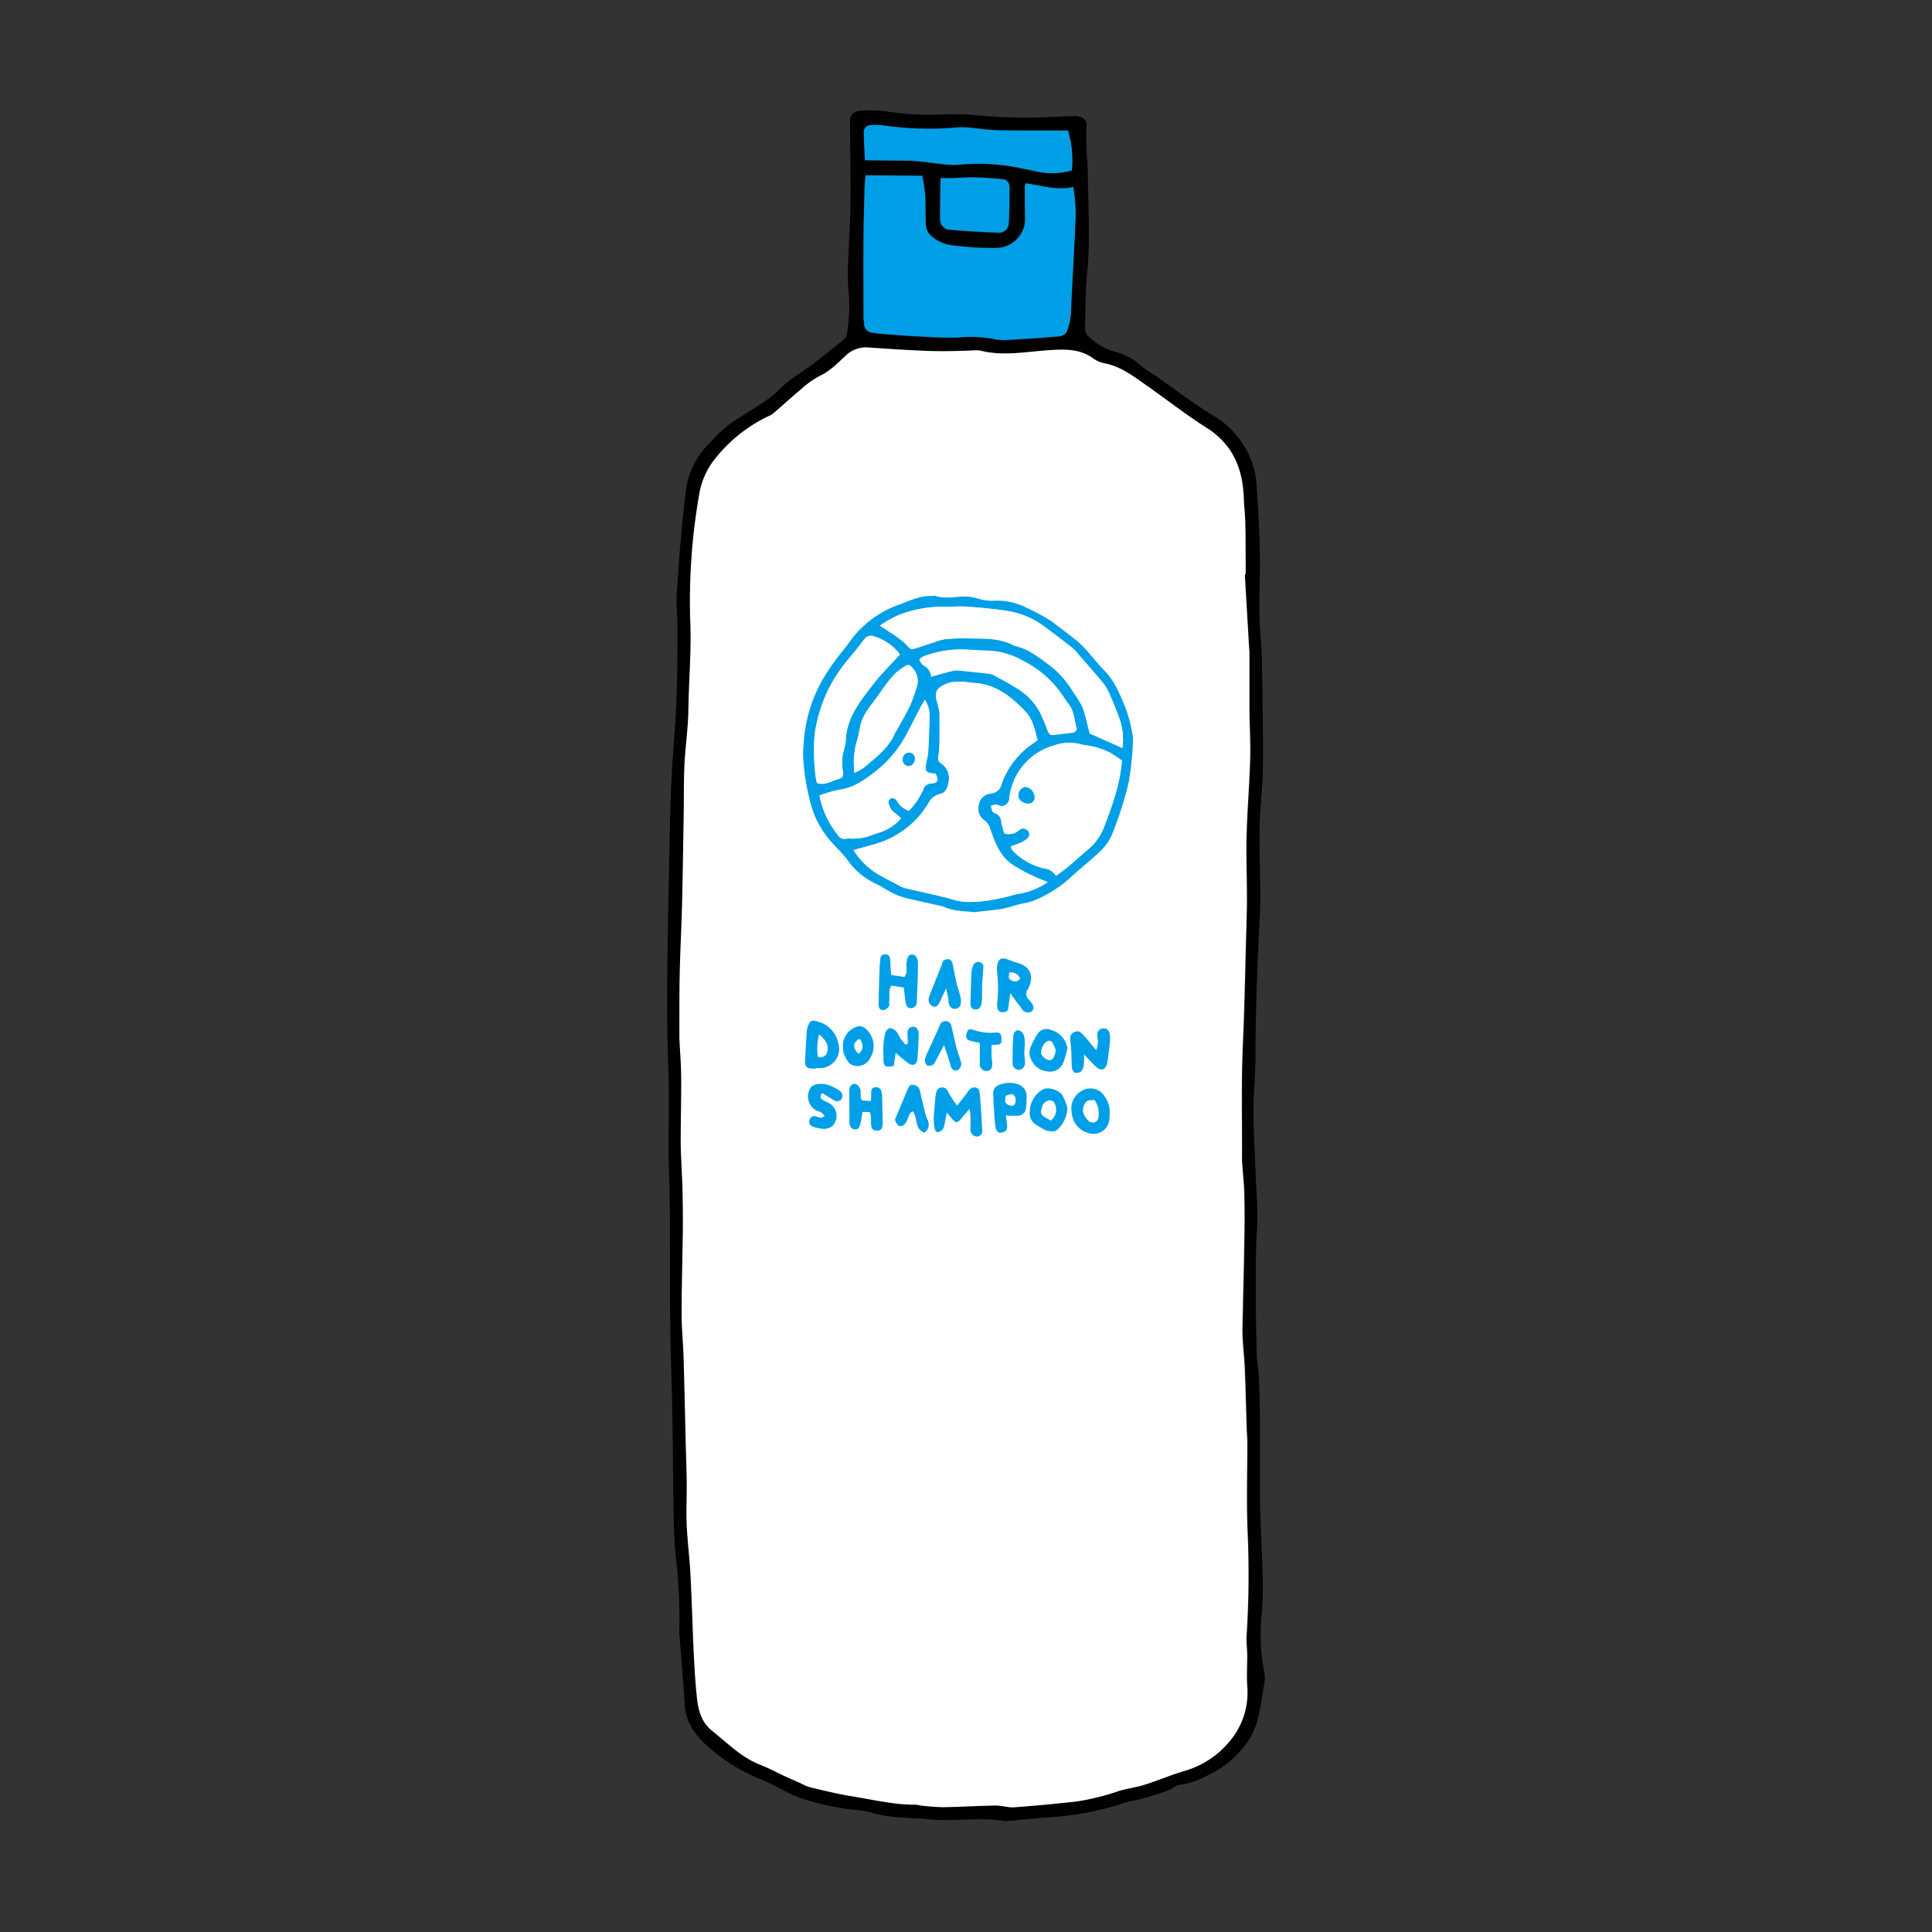
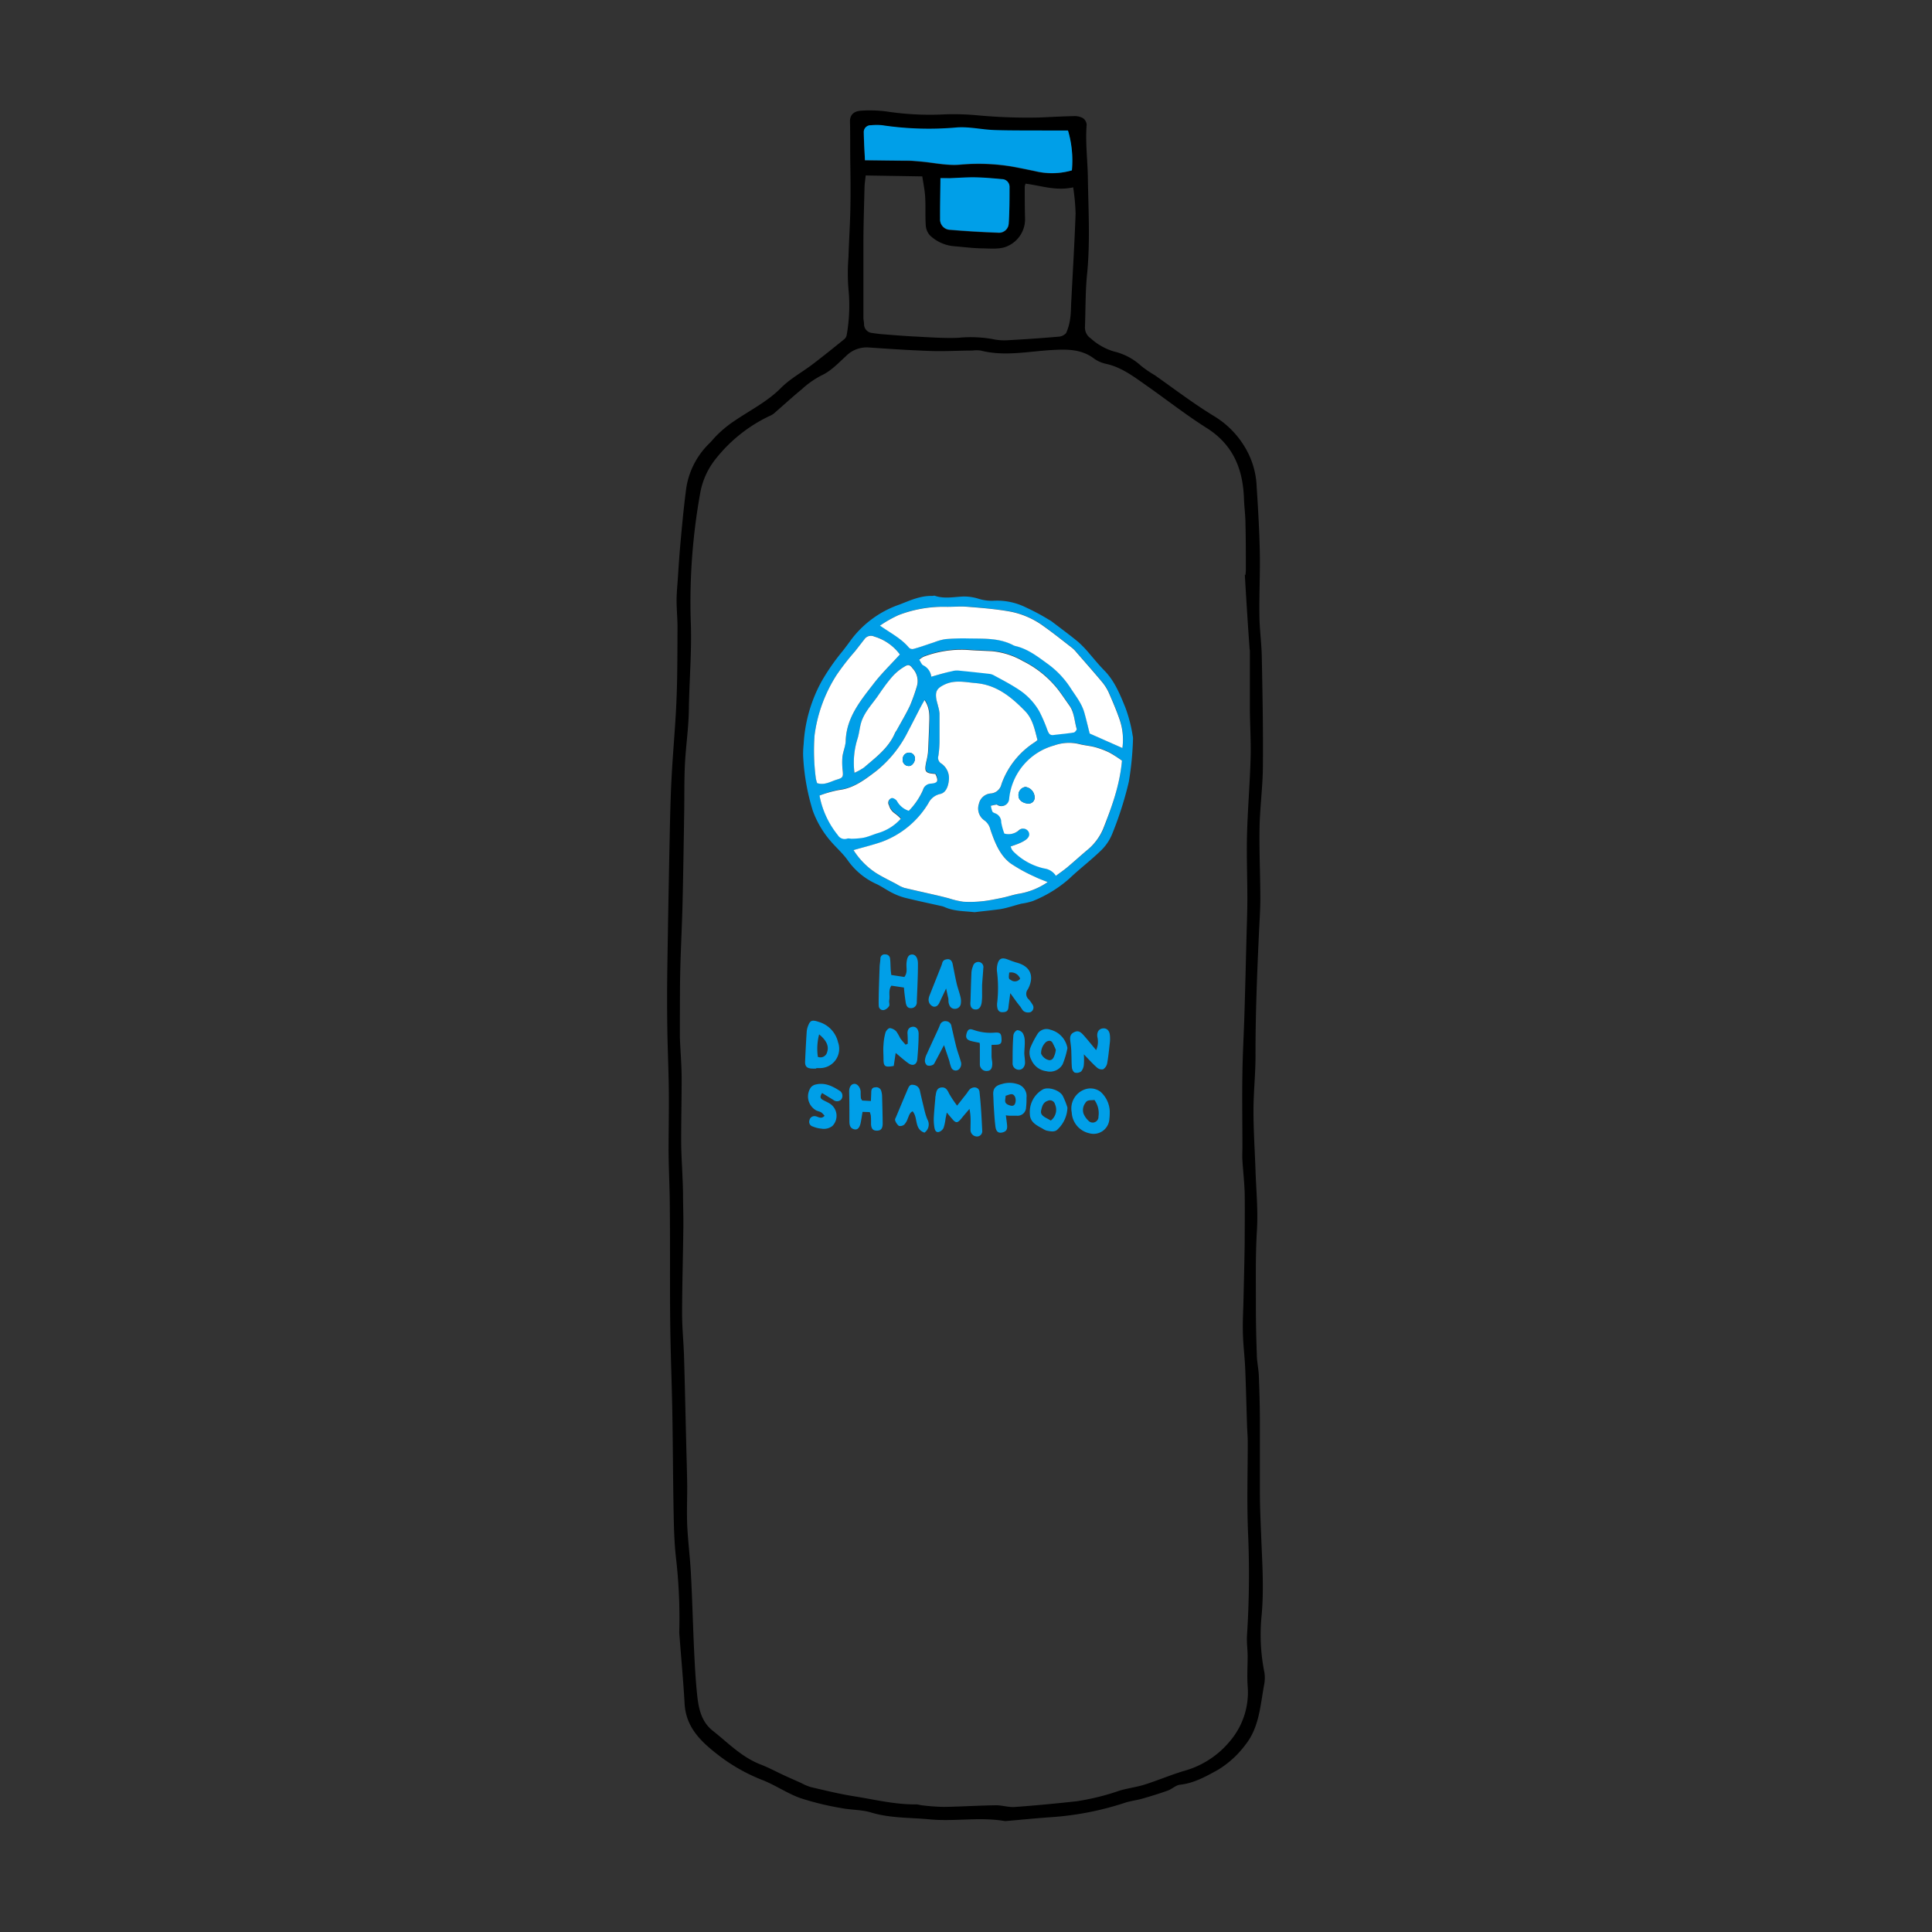
<svg xmlns="http://www.w3.org/2000/svg" id="レイヤー_1" data-name="レイヤー 1" viewBox="0 0 400 400">
  <rect x="0" y="0" width="400" height="400" fill="#333333" stroke="none" />
  <defs>
    <style>.cls-1{fill:#fff;}.cls-2{fill:#009fe8;}</style>
  </defs>
  <path d="M140.63,338a108,108,0,0,0-.7-15.68c-.34-3.14-.41-6.3-.47-9.46-.13-6.76-.14-13.51-.26-20.27-.11-6.24-.37-12.48-.44-18.71-.09-7.83,0-15.66-.08-23.49,0-4-.23-8-.26-12.07,0-4.22.1-8.45.05-12.68s-.25-8.48-.31-12.72q-.09-6.13,0-12.27.21-13.89.5-27.77c.08-4,.17-7.89.38-11.83.27-5.22.77-10.44,1-15.66s.2-10.33.23-15.5c0-1.86-.19-3.72-.19-5.59,0-1.42.14-2.84.24-4.26.18-2.65.34-5.29.59-7.93.31-3.43.63-6.85,1.07-10.26a16.36,16.36,0,0,1,4.88-10.05c.41-.39.76-.84,1.15-1.26A23.69,23.69,0,0,1,152.27,87c3.18-2.15,6.64-3.88,9.42-6.68,1.9-1.92,4.38-3.25,6.55-4.9s4.4-3.45,6.58-5.21a1.49,1.49,0,0,0,.49-.91,34.78,34.78,0,0,0,.36-9.4,40.13,40.13,0,0,1,0-6.67c.09-3.23.31-6.45.38-9.68s.05-6.3,0-9.45,0-6-.07-9c0-1.29.75-2.11,2.41-2.19a26.92,26.92,0,0,1,5.16.17,59.78,59.78,0,0,0,12,.6,52.77,52.77,0,0,1,6.88.2,113.71,113.71,0,0,0,12.65.45c2.43-.1,4.86-.24,7.29-.29a3.53,3.53,0,0,1,1.83.41,1.81,1.81,0,0,1,.78,1.37c-.29,3.65.19,7.28.25,10.92.1,6.66.5,13.33-.16,20-.37,3.63-.3,7.3-.44,10.95a2.69,2.69,0,0,0,1.2,2.37,12.31,12.31,0,0,0,4.81,2.71,12.63,12.63,0,0,1,5.64,3,24.62,24.62,0,0,0,2.85,1.94c4,2.82,8,5.87,12.19,8.42a18.7,18.7,0,0,1,7.25,8,17.06,17.06,0,0,1,1.61,6.66c.29,4.5.56,9,.65,13.5.09,4.3-.14,8.6-.08,12.9,0,2.94.44,5.87.49,8.8.15,7.47.29,14.93.23,22.4,0,4.3-.61,8.59-.69,12.9-.09,4.88.15,9.77.16,14.65,0,2.44-.18,4.88-.29,7.32-.39,8.47-.73,16.93-.71,25.41,0,3.8-.43,7.59-.42,11.39,0,4.09.28,8.19.42,12.28s.55,8.27.29,12.45c-.32,5.29-.2,10.6-.21,15.91,0,3.22.07,6.44.19,9.66,0,1.49.36,3,.42,4.48.12,3,.2,6,.22,9,0,5,0,10.05,0,15.08,0,3,.14,6,.26,9,.22,5.67.62,11.33.05,17a39.63,39.63,0,0,0,.62,11.34,7.4,7.4,0,0,1-.06,2.57c-.79,4.28-1,8.79-3.86,12.39a20,20,0,0,1-5.84,5.29c-2.48,1.35-4.85,2.69-7.73,3-.87.1-1.63.89-2.51,1.21-1.73.62-3.5,1.16-5.27,1.67-1.17.34-2.4.46-3.56.84a62.27,62.27,0,0,1-15.35,3c-3.07.21-6.14.52-9.21.79a1.56,1.56,0,0,1-.43,0c-5.14-.88-10.33.15-15.47-.34-4-.39-8.17-.21-12.16-1.43-2-.6-4.13-.5-6.16-.91a58.19,58.19,0,0,1-8.52-2.08c-2.74-1-5.2-2.72-7.92-3.77a36.84,36.84,0,0,1-9.24-5.3c-3.46-2.7-6.48-5.63-6.75-10.45S141,343,140.63,338ZM257.73,119h.15c0-.36.07-.72.06-1.08,0-3.16,0-6.32-.08-9.48,0-1.72-.25-3.44-.31-5.16-.2-6.16-2.24-11.22-7.74-14.68-4.3-2.72-8.31-5.88-12.48-8.8-2.58-1.81-5.1-3.75-8.29-4.46a6.77,6.77,0,0,1-2.56-1.12c-2.64-2-5.72-1.92-8.69-1.75-4.92.28-9.8,1.37-14.74.11a6.6,6.6,0,0,0-1.72,0c-2.86,0-5.74.19-8.6.09-4.29-.15-8.58-.43-12.86-.73a6,6,0,0,0-4.68,1.75c-1.63,1.48-3.11,3.13-5.22,4.09a18.91,18.91,0,0,0-4,2.84c-2,1.63-3.88,3.38-5.83,5.06a4.56,4.56,0,0,1-.95.51,31.25,31.25,0,0,0-10.85,8.62,15.77,15.77,0,0,0-3.42,7.56A127.61,127.61,0,0,0,143,128.26c.28,6.28-.3,12.49-.38,18.74-.06,3.79-.64,7.58-.82,11.38-.16,3.37-.09,6.74-.15,10.11-.1,6.24-.19,12.48-.34,18.71-.11,4.46-.35,8.91-.46,13.36-.09,3.45-.07,6.9-.09,10.35,0,1.3,0,2.59,0,3.88.11,2.8.35,5.59.37,8.38,0,4.38-.11,8.75-.1,13.12,0,2.37.17,4.74.26,7.1.05,1.15.1,2.3.12,3.45,0,2.43.1,4.87.07,7.31-.07,6-.25,11.9-.26,17.84,0,2.94.31,5.87.4,8.8.18,6,.3,11.92.45,17.87.07,3,.17,6,.21,9,0,2.72-.11,5.44,0,8.15.16,3.36.6,6.71.77,10.07.28,5.24.41,10.48.65,15.72.15,3.08.31,6.17.63,9.24.29,2.8.83,5.59,3.24,7.49,3.18,2.51,6,5.49,9.94,7,1.66.64,3.24,1.5,4.86,2.25,1.17.54,2.34,1.05,3.51,1.57a10.2,10.2,0,0,0,2,.85c2.93.68,5.86,1.41,8.82,1.88,4.31.68,8.57,1.75,13,1.7.42,0,.84.17,1.27.2a42.54,42.54,0,0,0,4.49.32c3.59-.06,7.18-.29,10.77-.34,1.28,0,2.58.45,3.84.36,4.29-.31,8.57-.72,12.84-1.19a49.79,49.79,0,0,0,8.89-2.2c1.71-.51,3.52-.72,5.22-1.26,2.8-.89,5.51-2.06,8.32-2.88a18.75,18.75,0,0,0,9.22-6,15.57,15.57,0,0,0,3.75-11.56c-.14-2.08,0-4.09,0-6.14,0-1.44-.23-2.88-.13-4.31a197.26,197.26,0,0,0,.21-21.34c-.26-6.24-.05-12.5-.06-18.75,0-1.07-.1-2.15-.14-3.22-.13-4-.22-8-.39-12.05-.1-2.29-.39-4.57-.46-6.86-.07-2,0-4,.08-6,.1-4.38.22-8.75.28-13.13,0-3.37.05-6.74,0-10.12-.06-2.29-.33-4.57-.47-6.86-.06-.93,0-1.87,0-2.8,0-5.1-.09-10.2,0-15.3.05-4,.29-8,.41-12,.17-5.45.3-10.89.44-16.34.07-2.58.17-5.17.17-7.75,0-4.38-.18-8.77-.07-13.16.14-5.3.59-10.6.74-15.91.1-3.45-.13-6.9-.15-10.35,0-3.93,0-7.87,0-11.81,0-.14,0-.28-.05-.42Q258.17,126.68,257.73,119Zm-78.5-82.67c-.1.95-.22,1.72-.24,2.5-.09,3.65-.21,7.31-.23,11,0,5.31,0,10.62,0,15.93,0,.43.11.86.13,1.29a1.83,1.83,0,0,0,1.7,1.89c.71.11,1.42.2,2.14.26,2.21.17,4.42.36,6.64.47,3,.15,6,.39,9,.27a26.17,26.17,0,0,1,7.07.25,11.14,11.14,0,0,0,3,.26q5.35-.28,10.68-.74a2.25,2.25,0,0,0,1.61-.76,10.79,10.79,0,0,0,.84-3c.17-1.14.16-2.29.22-3.44.31-6.09.68-12.18.9-18.28a43.13,43.13,0,0,0-.5-5.44c-3.56.79-6.65-.36-9.85-.76a2.11,2.11,0,0,0-.18.61c0,2.15,0,4.29.06,6.44a6.08,6.08,0,0,1-3.63,5.88c-1.49.71-3.49.48-5.27.46s-3.84-.28-5.77-.44a8.24,8.24,0,0,1-5-2.23,3.44,3.44,0,0,1-.88-2.08c-.14-2,0-4-.13-6-.09-1.4-.39-2.79-.59-4.15Zm42.69-1a21.83,21.83,0,0,0-.8-8.19l-4.35,0c-3.64,0-7.29,0-10.92-.1-2.58-.09-5.17-.72-7.71-.54A64.93,64.93,0,0,1,182.69,26a11,11,0,0,0-2.37,0,1.4,1.4,0,0,0-1.48,1.52c0,1.84.15,3.67.24,5.71,3.21,0,6.14.05,9.08.09.85,0,1.71.11,2.56.18,2.64.24,5.31.85,7.91.65a42.32,42.32,0,0,1,10.9.38c1.6.29,3.18.62,4.77.95A14.73,14.73,0,0,0,221.92,35.27Zm-27.21,1.62c0,3-.09,5.69-.07,8.41a2.13,2.13,0,0,0,2.1,2.27c3.28.28,6.56.47,9.85.59a2,2,0,0,0,2.25-1.88c.17-2.49.16-5,.17-7.49a1.59,1.59,0,0,0-1.58-1.7c-1.84-.17-3.69-.34-5.53-.37s-3.55.12-5.33.18C196,36.92,195.46,36.89,194.71,36.89Z" />
-   <path class="cls-1" d="M257.73,119q.45,7.72.89,15.47c0,.14.05.28.05.42,0,3.94,0,7.88,0,11.81,0,3.45.25,6.9.15,10.35-.15,5.31-.6,10.61-.74,15.91-.11,4.39.07,8.78.07,13.16,0,2.58-.1,5.17-.17,7.75-.14,5.45-.27,10.89-.44,16.34-.12,4-.36,8-.41,12-.06,5.1,0,10.2,0,15.3,0,.93,0,1.87,0,2.8.14,2.29.41,4.57.47,6.86.09,3.38.08,6.75,0,10.12-.06,4.38-.18,8.75-.28,13.13,0,2-.15,4-.08,6,.07,2.29.36,4.57.46,6.86.17,4,.26,8,.39,12.05,0,1.07.13,2.15.14,3.22,0,6.25-.2,12.51.06,18.75a197.26,197.26,0,0,1-.21,21.34c-.1,1.43.15,2.87.13,4.31,0,2.05-.14,4.06,0,6.14a15.57,15.57,0,0,1-3.75,11.56,18.75,18.75,0,0,1-9.22,6c-2.81.82-5.52,2-8.32,2.88-1.7.54-3.51.75-5.22,1.26a49.79,49.79,0,0,1-8.89,2.2c-4.27.47-8.55.88-12.84,1.19-1.26.09-2.56-.38-3.84-.36-3.59.05-7.18.28-10.77.34a42.54,42.54,0,0,1-4.49-.32c-.43,0-.85-.2-1.27-.2-4.41.05-8.67-1-13-1.7-3-.47-5.89-1.2-8.82-1.88a10.2,10.2,0,0,1-2-.85c-1.17-.52-2.34-1-3.51-1.57-1.62-.75-3.2-1.61-4.86-2.25-3.9-1.51-6.76-4.49-9.94-7-2.41-1.9-3-4.69-3.24-7.49-.32-3.07-.48-6.16-.63-9.24-.24-5.24-.37-10.48-.65-15.72-.17-3.36-.61-6.71-.77-10.07-.13-2.71,0-5.43,0-8.15,0-3-.14-6-.21-9-.15-6-.27-11.91-.45-17.87-.09-2.93-.4-5.86-.4-8.8,0-5.94.19-11.89.26-17.84,0-2.44,0-4.88-.07-7.31,0-1.15-.07-2.3-.12-3.45-.09-2.36-.25-4.73-.26-7.1,0-4.37.13-8.74.1-13.12,0-2.79-.26-5.58-.37-8.38,0-1.29,0-2.58,0-3.88,0-3.45,0-6.9.09-10.35.11-4.45.35-8.9.46-13.36.15-6.23.24-12.47.34-18.71.06-3.37,0-6.74.15-10.11.18-3.8.76-7.59.82-11.38.08-6.25.66-12.46.38-18.74a127.61,127.61,0,0,1,1.86-25.95,15.77,15.77,0,0,1,3.42-7.56,31.25,31.25,0,0,1,10.85-8.62,4.56,4.56,0,0,0,.95-.51c2-1.68,3.84-3.43,5.83-5.06a18.91,18.91,0,0,1,4-2.84c2.11-1,3.59-2.61,5.22-4.09a6,6,0,0,1,4.68-1.75c4.28.3,8.57.58,12.86.73,2.86.1,5.74,0,8.6-.09a6.6,6.6,0,0,1,1.72,0c4.94,1.26,9.82.17,14.74-.11,3-.17,6.05-.21,8.69,1.75A6.77,6.77,0,0,0,229,75.28c3.19.71,5.71,2.65,8.29,4.46,4.17,2.92,8.18,6.08,12.48,8.8,5.5,3.46,7.54,8.52,7.74,14.68.06,1.72.28,3.44.31,5.16.07,3.16.07,6.32.08,9.48,0,.36,0,.72-.06,1.08Z" />
-   <path class="cls-2" d="M179.23,36.28l11.74.11c.2,1.36.5,2.75.59,4.15.11,2,0,4,.13,6a3.44,3.44,0,0,0,.88,2.08,8.24,8.24,0,0,0,5,2.23c1.93.16,3.85.42,5.77.44s3.78.25,5.27-.46A6.08,6.08,0,0,0,212.25,45c-.07-2.15-.05-4.29-.06-6.44a2.11,2.11,0,0,1,.18-.61c3.2.4,6.29,1.55,9.85.76a43.13,43.13,0,0,1,.5,5.44c-.22,6.1-.59,12.19-.9,18.28-.06,1.15,0,2.3-.22,3.44a10.79,10.79,0,0,1-.84,3,2.25,2.25,0,0,1-1.61.76q-5.33.45-10.68.74a11.14,11.14,0,0,1-3-.26,26.17,26.17,0,0,0-7.07-.25c-3,.12-6-.12-9-.27-2.22-.11-4.43-.3-6.64-.47-.72-.06-1.43-.15-2.14-.26a1.83,1.83,0,0,1-1.7-1.89c0-.43-.13-.86-.13-1.29,0-5.31-.06-10.62,0-15.93,0-3.65.14-7.31.23-11C179,38,179.13,37.23,179.23,36.28Z" />
  <path class="cls-2" d="M221.92,35.27a14.73,14.73,0,0,1-7.62.14c-1.59-.33-3.17-.66-4.77-.95a42.32,42.32,0,0,0-10.9-.38c-2.6.2-5.27-.41-7.91-.65-.85-.07-1.71-.16-2.56-.18-2.94,0-5.87-.06-9.08-.09-.09-2-.21-3.87-.24-5.71a1.4,1.4,0,0,1,1.48-1.52,11,11,0,0,1,2.37,0,64.93,64.93,0,0,0,15.45.45c2.54-.18,5.13.45,7.71.54,3.63.12,7.28.07,10.92.1l4.35,0A21.83,21.83,0,0,1,221.92,35.27Z" />
  <path class="cls-2" d="M194.71,36.89c.75,0,1.31,0,1.86,0,1.78-.06,3.56-.21,5.33-.18s3.69.2,5.53.37a1.59,1.59,0,0,1,1.58,1.7c0,2.5,0,5-.17,7.49a2,2,0,0,1-2.25,1.88c-3.29-.12-6.57-.31-9.85-.59a2.13,2.13,0,0,1-2.1-2.27C194.62,42.58,194.68,39.87,194.71,36.89Z" />
  <path class="cls-2" d="M201.78,188.86c-2.16-.24-4.19-.19-6.07-1a4.49,4.49,0,0,0-.61-.23c-2.59-.58-5.18-1.12-7.75-1.76a13.45,13.45,0,0,1-2.72-1.06c-1.16-.59-2.23-1.38-3.42-1.9a14.64,14.64,0,0,1-5.77-4.9c-1-1.38-2.34-2.55-3.47-3.87a20.12,20.12,0,0,1-3.69-6.29,45.87,45.87,0,0,1-2-11.37,18.19,18.19,0,0,1,.11-2.44,30.42,30.42,0,0,1,3.67-12.9,44.9,44.9,0,0,1,4.45-6.41c.6-.77,1.19-1.56,1.76-2.35a21.19,21.19,0,0,1,10-7.23c2.14-.83,4.31-1.84,6.73-1.77.21,0,.45-.11.64,0,1.93.63,3.87.2,5.81.12a9.92,9.92,0,0,1,3.19.48,9.22,9.22,0,0,0,3,.4,13.4,13.4,0,0,1,6.78,1.39,44.49,44.49,0,0,1,4.72,2.52,6.42,6.42,0,0,1,.56.34c1.85,1.41,3.73,2.79,5.53,4.27a23,23,0,0,1,2.36,2.47c1,1.16,2,2.39,3.12,3.52,2.09,2.17,3.18,4.89,4.29,7.61a29.58,29.58,0,0,1,1.51,5.83,2.36,2.36,0,0,1,.07.65,65.11,65.11,0,0,1-.87,8.88,72.64,72.64,0,0,1-3.47,10.86,9.91,9.91,0,0,1-2.39,3.46c-2.07,2-4.38,3.74-6.46,5.73a26.12,26.12,0,0,1-7.58,4.65,14,14,0,0,1-2.36.54c-1.41.36-2.8.85-4.23,1.11C205.41,188.47,203.51,188.64,201.78,188.86ZM176.71,176a15.58,15.58,0,0,0,4.67,4.75c1.38.86,2.85,1.56,4.28,2.32a7.28,7.28,0,0,0,1.59.77c2.2.54,4.43,1,6.64,1.52.84.19,1.68.41,2.52.62a17.81,17.81,0,0,0,3,.72,23.6,23.6,0,0,0,4-.1c1.34-.14,2.67-.42,4-.69,1.11-.23,2.19-.59,3.3-.82a14.86,14.86,0,0,0,6.21-2.45c-1-.42-1.83-.69-2.59-1.08a32.63,32.63,0,0,1-5.1-2.8c-2.26-1.74-3.27-4.41-4.17-7a3.21,3.21,0,0,0-1.18-1.85,3,3,0,0,1-1.2-3.46,2.73,2.73,0,0,1,2.56-2.17,2.46,2.46,0,0,0,2.11-1.91,17,17,0,0,1,6.85-8.66,7.16,7.16,0,0,0,.61-.48c-.57-2.18-1-4.38-2.57-6-2.83-2.91-5.91-5.44-10.21-5.79-2.21-.19-4.4-.73-6.56.35-1.35.67-1.83,1.26-1.63,2.77.08.58.28,1.15.41,1.73a7.86,7.86,0,0,1,.28,1.43c0,1.85,0,3.7,0,5.54a22,22,0,0,1-.24,3.25,1.38,1.38,0,0,0,.67,1.62,3.68,3.68,0,0,1,1.48,3.59c-.13,1.1-.58,2.44-1.8,2.68a3.56,3.56,0,0,0-2.42,1.92,18.84,18.84,0,0,1-9.69,8C180.69,175,178.8,175.41,176.71,176Zm55.58-18.52a23.94,23.94,0,0,0-2.51-1.69,17.06,17.06,0,0,0-3-1.13c-1.09-.29-2.23-.36-3.32-.65a9.05,9.05,0,0,0-5.14.3,12.75,12.75,0,0,0-9.31,11,1.61,1.61,0,0,1-2.19,1.45c-.15,0-.3-.22-.43-.21a11.59,11.59,0,0,0-1.17.25,5.52,5.52,0,0,0,.31,1.18c.1.21.43.31.68.42a1.91,1.91,0,0,1,1.15,1.8,12.29,12.29,0,0,0,.65,2.35,3.2,3.2,0,0,0,2.95-.63,1.3,1.3,0,0,1,2,.16c.39.6.22,1.24-.55,1.79a7,7,0,0,1-1.29.69c-.58.25-1.18.44-1.8.66a3.81,3.81,0,0,0,.21.56,2.53,2.53,0,0,0,.39.52,13,13,0,0,0,6.35,3.48,3.39,3.39,0,0,1,2.42,1.52c.85-.64,1.66-1.19,2.4-1.81,1.33-1.12,2.62-2.29,3.94-3.41a11.47,11.47,0,0,0,3.43-4.48C230.16,167.13,231.84,162.6,232.29,157.49Zm.09-2.62a12.83,12.83,0,0,0-.54-5.9c-.65-1.89-1.44-3.74-2.24-5.57a9.71,9.71,0,0,0-1.37-2.19c-1.78-2.13-3.62-4.2-5.43-6.29a5.64,5.64,0,0,0-.81-.81c-1.93-1.49-3.84-3-5.82-4.43a17.2,17.2,0,0,0-6.94-3.07c-2.93-.51-5.91-.76-8.88-1-1.56-.13-3.14.06-4.71,0a25.87,25.87,0,0,0-9.55,1.71,24.76,24.76,0,0,0-3.87,2.19c2.2,1.52,4.38,2.66,6,4.56a1,1,0,0,0,.86.28c1.45-.42,2.88-.92,4.33-1.38a11.51,11.51,0,0,1,2.32-.66,42.76,42.76,0,0,1,4.53-.15c3.24.08,6.53-.17,9.56,1.41a1.81,1.81,0,0,0,.46.17c2.52.54,4.53,2.12,6.51,3.58a18.59,18.59,0,0,1,4.82,5c1.07,1.69,2.37,3.26,2.93,5.23.41,1.46.75,2.94,1.1,4.3Zm-62.71,9.84a18.44,18.44,0,0,0,3.86,8.13,1.64,1.64,0,0,0,1.85.74c.28-.09.63.06,1,0a15.28,15.28,0,0,0,2.54-.22c.95-.21,1.85-.61,2.78-.91a10.19,10.19,0,0,0,4.86-3,7.75,7.75,0,0,0-1.24-1.11,2.93,2.93,0,0,1-1.2-1.68,1,1,0,0,1,.54-1.49c.29-.1.94.29,1.12.63a4.31,4.31,0,0,0,2.44,2,14.59,14.59,0,0,0,2.94-4.32,1.75,1.75,0,0,1,1.62-1.31c1.47-.13,1.64-.56.94-2-2.13-.17-2.31-.42-1.89-2.52a14.25,14.25,0,0,0,.36-1.91c.11-1.88.17-3.77.24-5.65.07-1.72.25-3.46-.95-5.22-.38.7-.68,1.25-1,1.8-.79,1.54-1.57,3.08-2.38,4.61a24.41,24.41,0,0,1-6.65,8.3c-2.34,1.77-4.63,3.56-7.72,3.92A24.18,24.18,0,0,0,169.67,164.71Zm16.64-29.21a10.17,10.17,0,0,0-5.3-3.72,1.62,1.62,0,0,0-2,.52c-.68.84-1.34,1.71-2,2.56a50.13,50.13,0,0,0-3.8,4.89,30.39,30.39,0,0,0-4.55,12.45,43.64,43.64,0,0,0,.26,8.93,6.73,6.73,0,0,0,.27,1c1.6.5,2.84-.38,4.18-.76,1.15-.34,1.23-.54,1.12-1.73a14.92,14.92,0,0,1-.07-2.91c.13-1.18.64-2.33.69-3.51.21-4.68,3-8.09,5.65-11.52C182.43,139.54,184.42,137.59,186.31,135.5Zm6.5,4.61c1.5-.43,2.89-.85,4.29-1.22a3.71,3.71,0,0,1,1.28-.14q3.26.31,6.49.69a2.72,2.72,0,0,1,1.06.39c1.75,1,3.53,1.93,5.2,3a13.24,13.24,0,0,1,4.06,4.39,31.93,31.93,0,0,1,1.67,3.88c.23.57.42,1.13,1.23,1,1.4-.18,2.82-.29,4.22-.52.25,0,.66-.57.61-.75-.52-1.59-.45-3.36-1.48-4.79-.82-1.15-1.6-2.33-2.46-3.45a21.3,21.3,0,0,0-7.18-5.79,15.87,15.87,0,0,0-6.47-2.06c-1.73-.08-3.47-.14-5.18-.27a22.11,22.11,0,0,0-8.92,1.41,4.4,4.4,0,0,0-.91.63c.31.46.47,1,.81,1.15A3,3,0,0,1,192.81,140.11ZM176.91,160a12.44,12.44,0,0,0,2-1.12c2.47-2.09,5.11-4,6.42-7.17a4.62,4.62,0,0,1,.35-.55c.93-1.71,1.94-3.38,2.77-5.14a39,39,0,0,0,1.42-4,3.82,3.82,0,0,0-.87-3.64c-.6-.8-.91-.91-1.78-.35a10.46,10.46,0,0,0-2.38,1.95c-1.15,1.35-2.17,2.81-3.19,4.26-1.31,1.86-2.94,3.52-3.46,5.83-.22.95-.33,1.93-.62,2.85A16.38,16.38,0,0,0,176.91,160Z" />
  <path class="cls-2" d="M200.72,229.59c-.73.85-1.22,1.4-1.69,2-.79.95-1.11,1-1.91.05l-1.1-1.3c-.12.61-.19.95-.26,1.28a8.66,8.66,0,0,1-.41,1.91,1.64,1.64,0,0,1-1,.84c-.61.13-.82-.46-.9-1a9.78,9.78,0,0,1-.12-1.95c.07-1.35.2-2.7.32-4.05,0-.16,0-.32.06-.48.1-.78.23-1.63,1.17-1.74s1.28.55,1.64,1.3a22.75,22.75,0,0,0,1.64,2.46l2.06-2.62a4.65,4.65,0,0,1,.58-.78c.8-.67,1.91-.42,2,.58.29,2.65.43,5.31.56,8a1.09,1.09,0,0,1-1.07,1.21,1.36,1.36,0,0,1-1.36-1.36c0-.92.05-1.84,0-2.75A11.83,11.83,0,0,0,200.72,229.59Z" />
  <path class="cls-2" d="M209.17,205.62c-.17,1.27-.29,2.12-.39,3s-.69.94-1.31.94-.94-.45-1-1.06a3.18,3.18,0,0,1,0-1,27.19,27.19,0,0,0-.07-6.5,4.42,4.42,0,0,1,.14-1.45c.3-1.09.89-1.34,2-.94.66.25,1.32.51,2,.7,3,.83,3.6,3,2.27,5.51a1.51,1.51,0,0,0,.2,2.11,6.61,6.61,0,0,1,.76,1.06,1.05,1.05,0,0,1-.39,1.55,1.65,1.65,0,0,1-1.31-.11c-.34-.18-.56-.63-.81-1C210.57,207.61,210,206.77,209.17,205.62Zm-.22-4.27c-.14,1.21-.13,1.31.37,1.57a1.34,1.34,0,0,0,1.89-.3A2,2,0,0,0,209,201.35Z" />
  <path class="cls-2" d="M187.15,204.46l-2.6-.39c-.7,1-.24,2.08-.45,3.06-.07.36.12.84,0,1.12a1.84,1.84,0,0,1-1,.84.89.89,0,0,1-1.16-.84c-.05-.86,0-1.74,0-2.61.05-1.73.1-3.47.17-5.21,0-.65.13-1.3.17-1.94a.86.86,0,0,1,1-.89.94.94,0,0,1,1,.91c.09.64.07,1.31.12,2,0,.42.08.85.13,1.35l2.71.41c.69-.91.39-1.81.43-2.65.07-1.35.41-2,1.17-2s1.23.78,1.21,2c0,2.61-.14,5.22-.24,7.82a1.19,1.19,0,0,1-1.18,1.29c-.7,0-1-.38-1.13-1.29S187.23,205.56,187.15,204.46Z" />
  <path class="cls-2" d="M226.94,217.42a4.21,4.21,0,0,0,.26-2.73c-.15-1,.3-1.68,1.13-1.77s1.37.46,1.46,1.41a7.13,7.13,0,0,1,0,1.46c-.17,1.46-.3,2.92-.56,4.35a1.93,1.93,0,0,1-.84,1.25,1.51,1.51,0,0,1-1.28-.37c-.88-.77-1.66-1.65-2.71-2.73a13.84,13.84,0,0,1,0,2.12,2.47,2.47,0,0,1-.55,1.41,1.53,1.53,0,0,1-1.32.25c-.29-.09-.56-.65-.6-1-.1-1-.07-2.06-.12-3.08,0-.81-.11-1.61-.21-2.41s-.06-1.43.7-1.83,1.24-.31,2,.53S225.94,216.22,226.94,217.42Z" />
  <path class="cls-2" d="M169,221.23a7.85,7.85,0,0,1-1,0c-1-.08-1.36-.5-1.31-1.49q.13-3.09.33-6.17a4,4,0,0,1,.22-1c.47-1.32.83-1.48,2.26-1a5.73,5.73,0,0,1,4,4.19,4,4,0,0,1-3.88,5.38H169Zm.6-7.1a11.79,11.79,0,0,0-.27,4.68,1.41,1.41,0,0,0,1.92-1C171.65,216.61,171.15,215.42,169.56,214.13Z" />
-   <path class="cls-2" d="M229.76,230c0,.54,0,1.08-.07,1.62a3.28,3.28,0,0,1-4.2,3,4.65,4.65,0,0,1-3.6-4.3,4.18,4.18,0,0,1,2.58-4.72,3.45,3.45,0,0,1,3.4.46A5.71,5.71,0,0,1,229.76,230Zm-3.2-2.26c-.68.12-1.45-.14-1.88.66a2.41,2.41,0,0,0-.34,2.18,4.21,4.21,0,0,0,1,1.44,1.2,1.2,0,0,0,2.09-.87A4.64,4.64,0,0,0,226.56,227.7Z" />
+   <path class="cls-2" d="M229.76,230c0,.54,0,1.08-.07,1.62a3.28,3.28,0,0,1-4.2,3,4.65,4.65,0,0,1-3.6-4.3,4.18,4.18,0,0,1,2.58-4.72,3.45,3.45,0,0,1,3.4.46A5.71,5.71,0,0,1,229.76,230m-3.2-2.26c-.68.12-1.45-.14-1.88.66a2.41,2.41,0,0,0-.34,2.18,4.21,4.21,0,0,0,1,1.44,1.2,1.2,0,0,0,2.09-.87A4.64,4.64,0,0,0,226.56,227.7Z" />
  <path class="cls-2" d="M208.25,230.91c.1.76.19,1.39.25,2,.1.95-.18,1.37-1,1.56s-1.27-.23-1.4-1.18c-.18-1.35-.25-2.7-.34-4.06-.06-.86-.07-1.72-.12-2.58-.08-1.25.47-1.9,1.78-2.21a5.26,5.26,0,0,1,3.19,0,2.57,2.57,0,0,1,1.92,2.79c0,.65,0,1.3-.09,2A1.77,1.77,0,0,1,210.5,231c-.38,0-.76,0-1.14,0S208.75,231,208.25,230.91Zm-.05-4c0,.68-.42,1.4.5,1.81.51.22,1.14.43,1.43-.17a1.86,1.86,0,0,0,0-1.5C209.65,226.14,208.92,226.69,208.2,226.87Z" />
  <path class="cls-2" d="M178.49,227.85l1.83.1c0-.67.06-1.25.06-1.82s.22-1,.81-1a1.06,1.06,0,0,1,1.27.77,4.29,4.29,0,0,1,.17,1.13c.05,1.84.1,3.69.12,5.53,0,1.1-.36,1.53-1.22,1.53s-1.23-.49-1.19-1.69a14.34,14.34,0,0,0-.05-1.46,4.21,4.21,0,0,0-.21-.69l-1.5-.05c-.13.77-.23,1.46-.36,2.14-.22,1.14-.66,1.64-1.36,1.47-.86-.21-1-.89-1-1.65,0-2.06,0-4.12-.05-6.17,0-.93.4-1.54,1.05-1.59s1.27.75,1.33,1.59c0,.48,0,1,.06,1.45C178.29,227.51,178.37,227.6,178.49,227.85Z" />
  <path class="cls-2" d="M187.94,216.09c0-.68,0-1.37-.05-2.05s.19-1.33,1-1.45,1.33.58,1.3,1.51c0,1.74-.12,3.47-.27,5.2-.1,1.12-.92,1.49-1.83.85s-1.68-1.36-2.65-2.15l-.4,2.69c-1.84.34-2.12.11-2.12-1.46,0-1-.1-1.94,0-2.91a11.41,11.41,0,0,1,.41-2.54c.11-.39.6-.92.91-.92a2.21,2.21,0,0,1,1.35.71,11.1,11.1,0,0,1,.8,1.4,15.21,15.21,0,0,0,1.11,1.32Z" />
  <path class="cls-2" d="M221,229.31a6.41,6.41,0,0,1-2,4.48c-.6.68-1.52.44-2.32.29a3.56,3.56,0,0,1-.87-.44c-1.26-.68-2.56-1.34-2.59-3a5.39,5.39,0,0,1,2.65-5.06c1.09-.65,3.53.1,4.17,1.32A16.2,16.2,0,0,1,221,229.31ZM217.55,232a2.8,2.8,0,0,0,.88-3.37,1.08,1.08,0,0,0-1.55-.7c-.92.31-1.12,1.1-1.31,1.91s.25,1.13.77,1.48C216.69,231.52,217.08,231.71,217.55,232Z" />
  <path class="cls-2" d="M170.21,226.3c-.54.78-.34,1.13.08,1.38s1,.5,1.44.76a3,3,0,0,1,.61,4.68,2.89,2.89,0,0,1-2.31.55,5.64,5.64,0,0,1-1.72-.43,1,1,0,0,1-.73-1.27,1.06,1.06,0,0,1,1.36-.84c.55.12,1.09.62,1.78-.11a3.71,3.71,0,0,0-.67-.7c-.32-.2-.72-.25-1.06-.42a3.3,3.3,0,0,1-1.11-4.77,1.86,1.86,0,0,1,1.07-.61c1.91-.44,3.51.41,5,1.38a1.26,1.26,0,0,1,.21,1.74,1.2,1.2,0,0,1-1.63.08Z" />
  <path class="cls-2" d="M221,217a16.88,16.88,0,0,1-1,3.36,3,3,0,0,1-3.35,1.42,3.9,3.9,0,0,1-3.1-2.31,3.09,3.09,0,0,1-.11-2.82,19,19,0,0,1,1.45-2.71,2.23,2.23,0,0,1,2.6-.74A4.75,4.75,0,0,1,221,217Zm-2.41.34a14.29,14.29,0,0,0-.69-1.47c-.32-.51-.81-.46-1.29-.17a3.09,3.09,0,0,0-1.06,2.44,2.33,2.33,0,0,0,1.68,1.36c.79,0,.94-.64,1.16-1.18A5.49,5.49,0,0,0,218.6,217.33Z" />
  <path class="cls-2" d="M195.88,204.65c-.59,1.27-1,2.1-1.37,2.92-.25.52-.6.94-1.25.84a1.48,1.48,0,0,1-1-1.52,3.07,3.07,0,0,1,.19-.78c.81-2.05,1.63-4.1,2.44-6.14.08-.21.14-.42.2-.63.16-.56.59-.71,1.12-.75s.87.37,1,.88c.29,1.37.53,2.76.85,4.13.22.94.57,1.85.79,2.79a3.57,3.57,0,0,1,.08,1.38,1.22,1.22,0,0,1-1.23,1.1c-.78,0-1.14-.55-1.29-1.23-.08-.37,0-.76-.11-1.13S196.08,205.49,195.88,204.65Z" />
  <path class="cls-2" d="M195.45,216.38c-.71,1.33-1.22,2.32-1.75,3.3-.16.28-.3.67-.55.78a1.56,1.56,0,0,1-1.2.12,1.27,1.27,0,0,1-.46-1,3.71,3.71,0,0,1,.41-1.39c.79-1.76,1.61-3.51,2.41-5.26.11-.25.21-.5.31-.75a1.16,1.16,0,0,1,1.3-.75,1.19,1.19,0,0,1,1.07,1.06c.33,1.43.65,2.86,1,4.27.29,1.09.71,2.16,1,3.26a1.55,1.55,0,0,1-.28,1.17,1,1,0,0,1-1.73-.1,7.63,7.63,0,0,1-.42-1.38C196.23,218.67,195.88,217.68,195.45,216.38Z" />
-   <path class="cls-2" d="M174.53,216.87a4.14,4.14,0,0,1,2.77-4.26,1.77,1.77,0,0,1,1.95.4,4.71,4.71,0,0,1,.91,6.05,2.88,2.88,0,0,1-3.11,1.61c-1.41-.23-1.83-1.4-2.31-2.46A4.39,4.39,0,0,1,174.53,216.87Zm3.42-1.8c-1.42.8-1.49,1.86-.18,3.11C178.78,217.33,178.84,216.32,178,215.07Z" />
  <path class="cls-2" d="M191.4,234.5c-2.18-.75-1.28-3.09-2.45-4.41-.6.25-.74.88-1,1.47a3.43,3.43,0,0,1-.71,1.25,1.31,1.31,0,0,1-1.13.3,2.49,2.49,0,0,1-.77-1.11c-.07-.16,0-.43.13-.63.81-1.94,1.62-3.89,2.45-5.83.22-.5.42-1.07,1.14-.93a1.48,1.48,0,0,1,1.39,1.18c.3,1.42.66,2.84,1,4.26a12.31,12.31,0,0,0,.54,1.69A2.07,2.07,0,0,1,191.4,234.5Z" />
  <path class="cls-2" d="M205.29,216.33c0,.78,0,1.52,0,2.25s.18,1.19.15,1.78-.17,1.33-1.06,1.37a1.36,1.36,0,0,1-1.51-1.36c0-1.3,0-2.6,0-3.9,0-.15,0-.31-.06-.57-.63-.13-1.27-.23-1.88-.41-.86-.25-1.06-.76-.77-1.64s.71-.85,1.4-.62a10.46,10.46,0,0,0,4.31.57c1.18-.1,1.41.14,1.48,1.18s-.15,1.31-1.26,1.33Z" />
  <path class="cls-2" d="M200.93,207.31c.06-2,.11-4,.2-6a4.23,4.23,0,0,1,.31-1.26,1.13,1.13,0,0,1,1.37-.86,1.07,1.07,0,0,1,.77,1.27c-.06,1.19-.19,2.37-.25,3.56,0,.58,0,1.16,0,1.73a11.79,11.79,0,0,1-.08,1.78c-.15,1.06-.65,1.55-1.38,1.47S200.8,208.38,200.93,207.31Z" />
  <path class="cls-2" d="M212.07,218c0,.52.14,1.28.15,2s-.45,1.44-1.17,1.48a1.31,1.31,0,0,1-1.4-1.44c0-1.9,0-3.8.16-5.69a1.41,1.41,0,0,1,.77-1.06,1.47,1.47,0,0,1,1.17.61,3.18,3.18,0,0,1,.41,1.53C212.2,216.27,212.11,217,212.07,218Z" />
  <path class="cls-1" d="M176.71,176c2.09-.6,4-1.06,5.81-1.69a18.84,18.84,0,0,0,9.69-8,3.56,3.56,0,0,1,2.42-1.92c1.22-.24,1.67-1.58,1.8-2.68a3.68,3.68,0,0,0-1.48-3.59,1.38,1.38,0,0,1-.67-1.62,22,22,0,0,0,.24-3.25c0-1.84,0-3.69,0-5.54a7.86,7.86,0,0,0-.28-1.43c-.13-.58-.33-1.15-.41-1.73-.2-1.51.28-2.1,1.63-2.77,2.16-1.08,4.35-.54,6.56-.35,4.3.35,7.38,2.88,10.21,5.79,1.58,1.61,2,3.81,2.57,6a7.16,7.16,0,0,1-.61.48,17,17,0,0,0-6.85,8.66,2.46,2.46,0,0,1-2.11,1.91,2.73,2.73,0,0,0-2.56,2.17,3,3,0,0,0,1.2,3.46,3.21,3.21,0,0,1,1.18,1.85c.9,2.62,1.91,5.29,4.17,7a32.63,32.63,0,0,0,5.1,2.8c.76.39,1.58.66,2.59,1.08a14.86,14.86,0,0,1-6.21,2.45c-1.11.23-2.19.59-3.3.82-1.33.27-2.66.55-4,.69a23.6,23.6,0,0,1-4,.1,17.81,17.81,0,0,1-3-.72c-.84-.21-1.68-.43-2.52-.62-2.21-.51-4.44-1-6.64-1.52a7.28,7.28,0,0,1-1.59-.77c-1.43-.76-2.9-1.46-4.28-2.32A15.58,15.58,0,0,1,176.71,176Z" />
  <path class="cls-1" d="M232.29,157.49c-.45,5.11-2.13,9.64-3.9,14.14a11.47,11.47,0,0,1-3.43,4.48c-1.32,1.12-2.61,2.29-3.94,3.41-.74.62-1.55,1.17-2.4,1.81a3.39,3.39,0,0,0-2.42-1.52,13,13,0,0,1-6.35-3.48,2.53,2.53,0,0,1-.39-.52,3.81,3.81,0,0,1-.21-.56c.62-.22,1.22-.41,1.8-.66a7,7,0,0,0,1.29-.69c.77-.55.94-1.19.55-1.79a1.3,1.3,0,0,0-2-.16,3.2,3.2,0,0,1-2.95.63,12.29,12.29,0,0,1-.65-2.35,1.91,1.91,0,0,0-1.15-1.8c-.25-.11-.58-.21-.68-.42a5.52,5.52,0,0,1-.31-1.18,11.59,11.59,0,0,1,1.17-.25c.13,0,.28.16.43.21a1.61,1.61,0,0,0,2.19-1.45,12.75,12.75,0,0,1,9.31-11,9.05,9.05,0,0,1,5.14-.3c1.09.29,2.23.36,3.32.65a17.06,17.06,0,0,1,3,1.13A23.94,23.94,0,0,1,232.29,157.49ZM214.2,165a2.21,2.21,0,0,0-1.89-2.07,1.68,1.68,0,0,0-1.44,1.84c0,.87.91,1.56,2.09,1.6A1.23,1.23,0,0,0,214.2,165Z" />
  <path class="cls-1" d="M232.38,154.87l-6.77-3c-.35-1.36-.69-2.84-1.1-4.3-.56-2-1.86-3.54-2.93-5.23a18.59,18.59,0,0,0-4.82-5c-2-1.46-4-3-6.51-3.58a1.81,1.81,0,0,1-.46-.17c-3-1.58-6.32-1.33-9.56-1.41a42.76,42.76,0,0,0-4.53.15,11.51,11.51,0,0,0-2.32.66c-1.45.46-2.88,1-4.33,1.38a1,1,0,0,1-.86-.28c-1.59-1.9-3.77-3-6-4.56a24.76,24.76,0,0,1,3.87-2.19,25.87,25.87,0,0,1,9.55-1.71c1.57.05,3.15-.14,4.71,0,3,.23,6,.48,8.88,1a17.2,17.2,0,0,1,6.94,3.07c2,1.42,3.89,2.94,5.82,4.43a5.64,5.64,0,0,1,.81.81c1.81,2.09,3.65,4.16,5.43,6.29a9.71,9.71,0,0,1,1.37,2.19c.8,1.83,1.59,3.68,2.24,5.57A12.83,12.83,0,0,1,232.38,154.87Z" />
  <path class="cls-1" d="M169.67,164.71a24.18,24.18,0,0,1,4-1.14c3.09-.36,5.38-2.15,7.72-3.92a24.41,24.41,0,0,0,6.65-8.3c.81-1.53,1.59-3.07,2.38-4.61.29-.55.59-1.1,1-1.8,1.2,1.76,1,3.5.95,5.22-.07,1.88-.13,3.77-.24,5.65a14.25,14.25,0,0,1-.36,1.91c-.42,2.1-.24,2.35,1.89,2.52.7,1.45.53,1.88-.94,2a1.75,1.75,0,0,0-1.62,1.31,14.59,14.59,0,0,1-2.94,4.32,4.31,4.31,0,0,1-2.44-2c-.18-.34-.83-.73-1.12-.63a1,1,0,0,0-.54,1.49,2.93,2.93,0,0,0,1.2,1.68,7.75,7.75,0,0,1,1.24,1.11,10.19,10.19,0,0,1-4.86,3c-.93.3-1.83.7-2.78.91a15.28,15.28,0,0,1-2.54.22c-.32,0-.67-.13-1,0a1.64,1.64,0,0,1-1.85-.74A18.44,18.44,0,0,1,169.67,164.71Zm19.76-7.61a1.21,1.21,0,0,0-1.17-1.27,1.32,1.32,0,0,0-1.36,1.3,1.26,1.26,0,0,0,1.32,1.46C188.79,158.59,189.39,157.84,189.43,157.1Z" />
  <path class="cls-1" d="M186.31,135.5c-1.89,2.09-3.88,4-5.56,6.21-2.66,3.43-5.44,6.84-5.65,11.52,0,1.18-.56,2.33-.69,3.51a14.92,14.92,0,0,0,.07,2.91c.11,1.19,0,1.39-1.12,1.73-1.34.38-2.58,1.26-4.18.76a6.73,6.73,0,0,1-.27-1,43.64,43.64,0,0,1-.26-8.93,30.39,30.39,0,0,1,4.55-12.45,50.13,50.13,0,0,1,3.8-4.89c.67-.85,1.33-1.72,2-2.56a1.62,1.62,0,0,1,2-.52A10.17,10.17,0,0,1,186.31,135.5Z" />
  <path class="cls-1" d="M192.81,140.11a3,3,0,0,0-1.68-2.37c-.34-.18-.5-.69-.81-1.15a4.4,4.4,0,0,1,.91-.63,22.11,22.11,0,0,1,8.92-1.41c1.71.13,3.45.19,5.18.27a15.87,15.87,0,0,1,6.47,2.06,21.3,21.3,0,0,1,7.18,5.79c.86,1.12,1.64,2.3,2.46,3.45,1,1.43,1,3.2,1.48,4.79.05.18-.36.71-.61.75-1.4.23-2.82.34-4.22.52-.81.1-1-.46-1.23-1a31.93,31.93,0,0,0-1.67-3.88,13.24,13.24,0,0,0-4.06-4.39c-1.67-1.12-3.45-2.06-5.2-3a2.72,2.72,0,0,0-1.06-.39q-3.24-.37-6.49-.69a3.71,3.71,0,0,0-1.28.14C195.7,139.26,194.31,139.68,192.81,140.11Z" />
  <path class="cls-1" d="M176.91,160a16.38,16.38,0,0,1,.63-7.05c.29-.92.4-1.9.62-2.85.52-2.31,2.15-4,3.46-5.83,1-1.45,2-2.91,3.19-4.26a10.46,10.46,0,0,1,2.38-1.95c.87-.56,1.18-.45,1.78.35a3.82,3.82,0,0,1,.87,3.64,39,39,0,0,1-1.42,4c-.83,1.76-1.84,3.43-2.77,5.14a4.62,4.62,0,0,0-.35.55c-1.31,3.14-4,5.08-6.42,7.17A12.44,12.44,0,0,1,176.91,160Z" />
  <path class="cls-2" d="M214.2,165a1.23,1.23,0,0,1-1.24,1.37c-1.18,0-2.08-.73-2.09-1.6a1.68,1.68,0,0,1,1.44-1.84A2.21,2.21,0,0,1,214.2,165Z" />
  <path class="cls-2" d="M189.43,157.1c0,.74-.64,1.49-1.21,1.49a1.26,1.26,0,0,1-1.32-1.46,1.32,1.32,0,0,1,1.36-1.3A1.21,1.21,0,0,1,189.43,157.1Z" />
</svg>